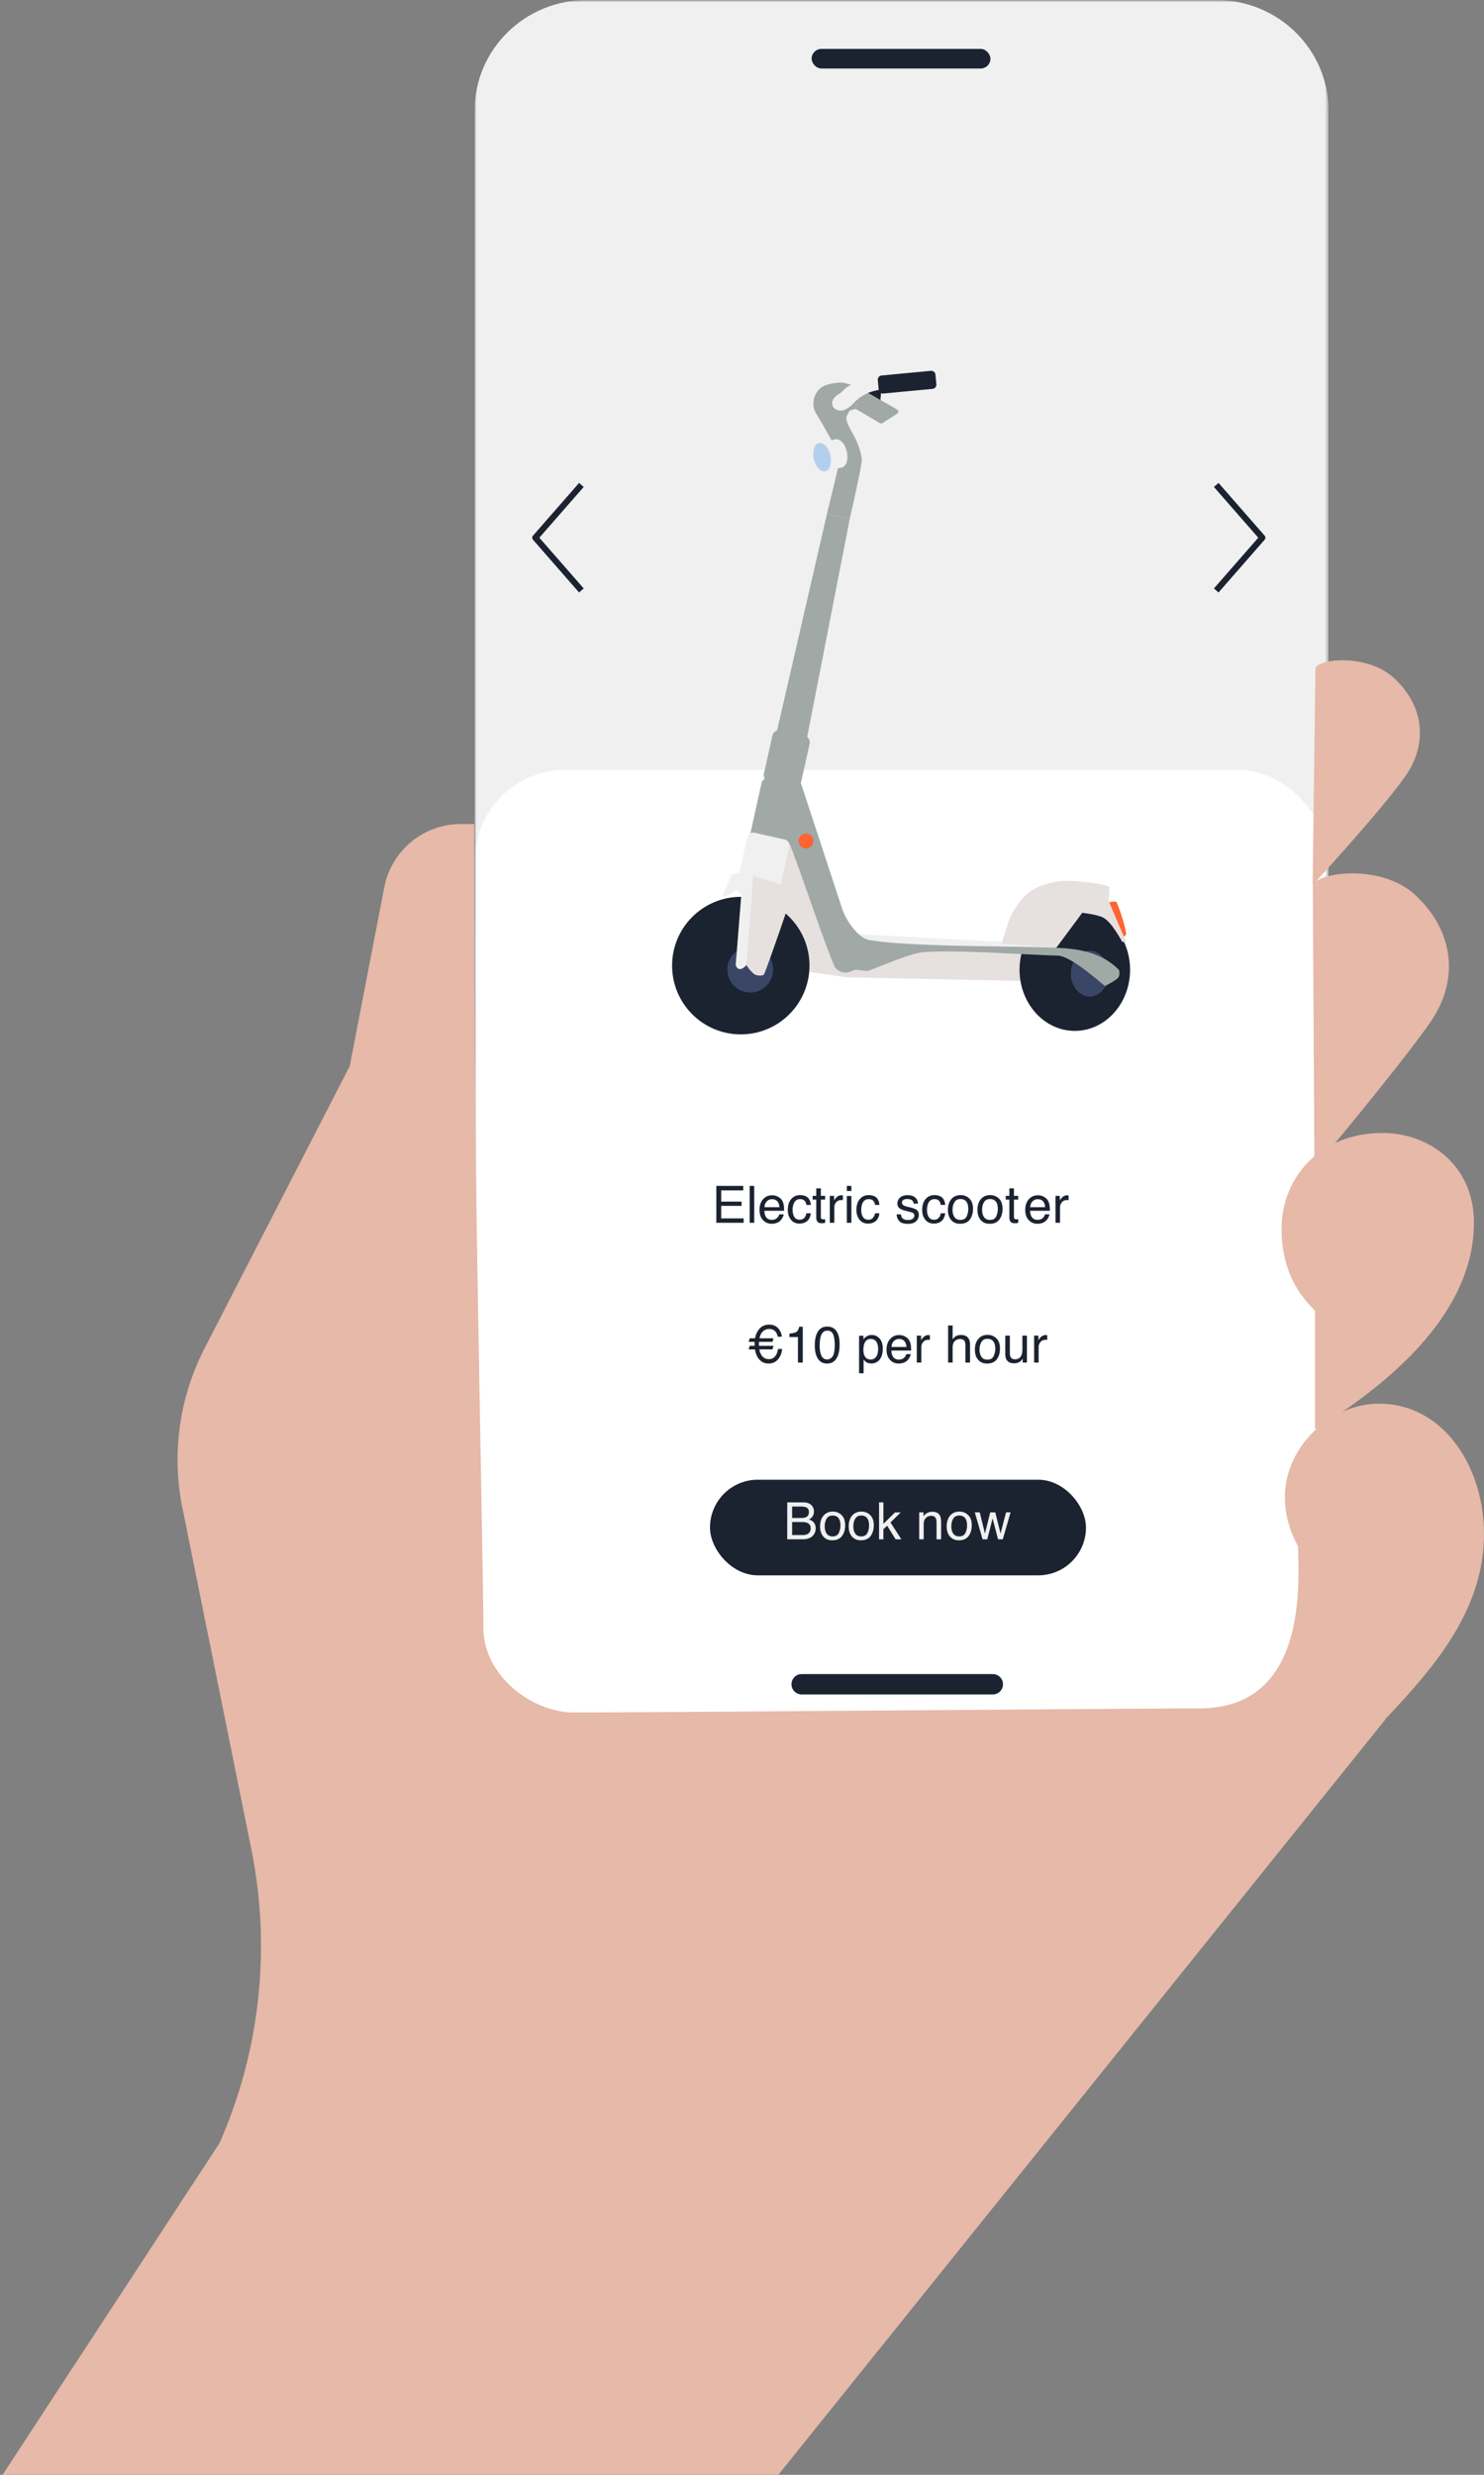
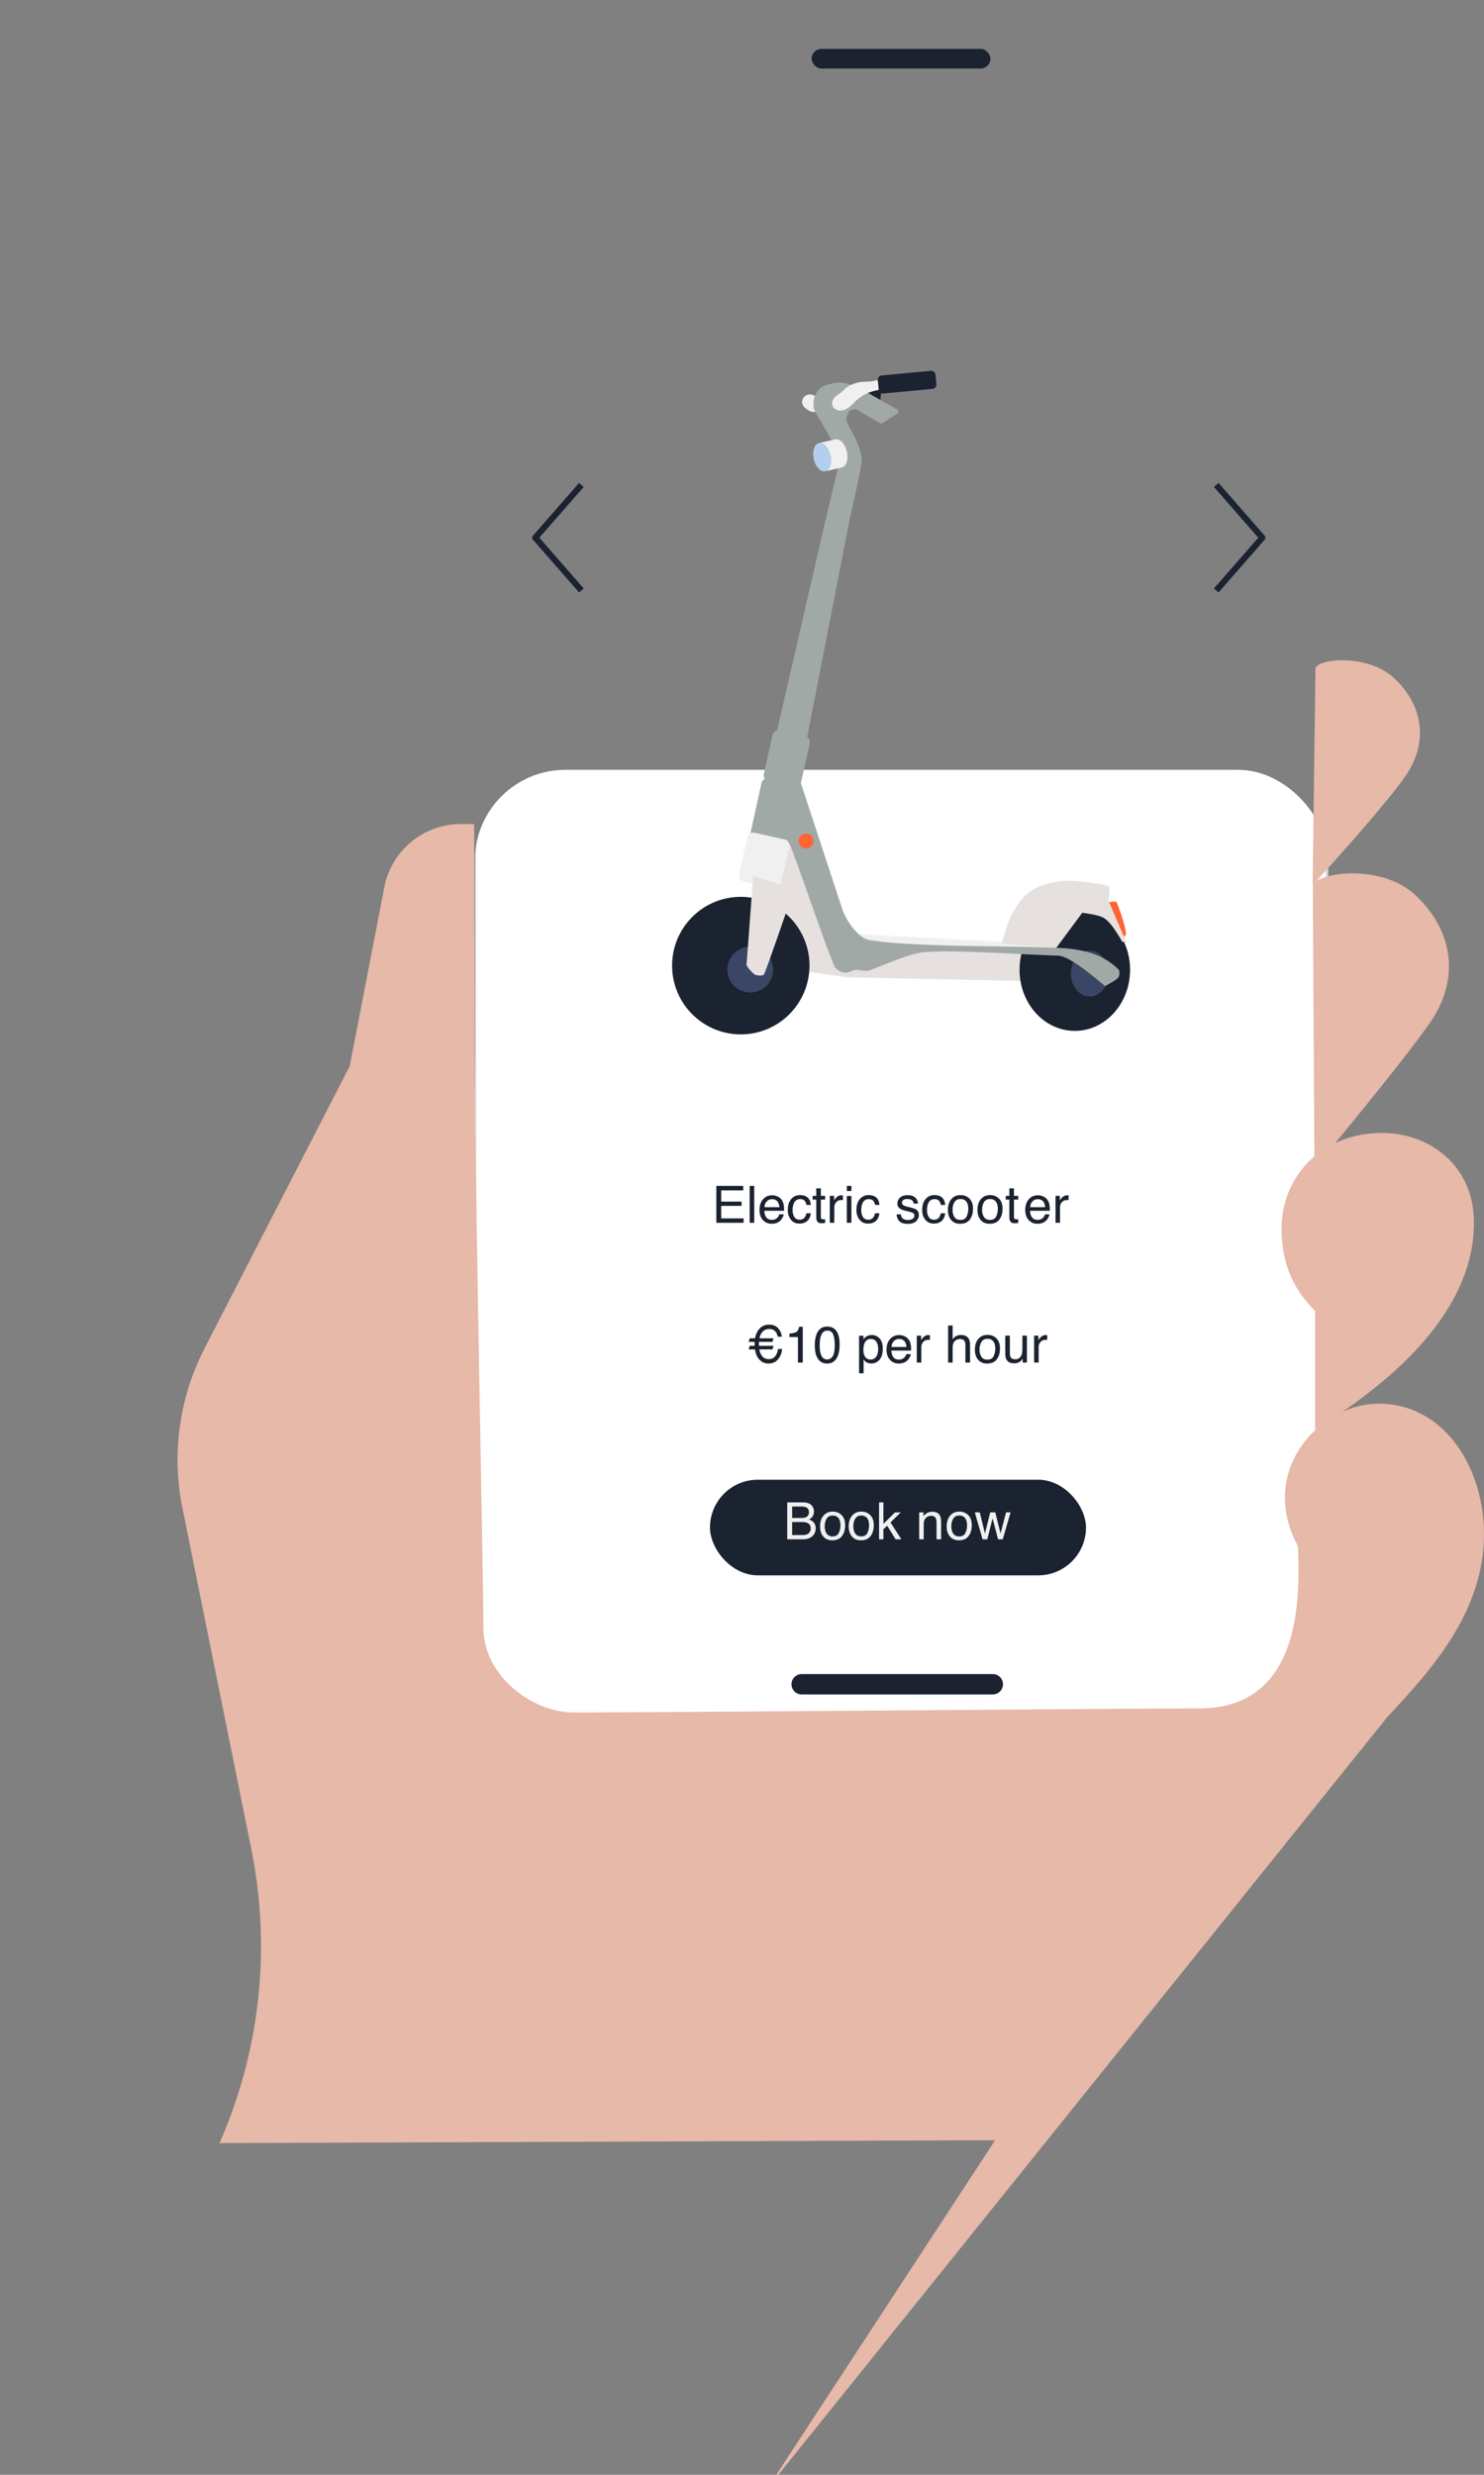
<svg xmlns="http://www.w3.org/2000/svg" xmlns:xlink="http://www.w3.org/1999/xlink" width="357" height="595">
  <rect width="100%" height="100%" fill="#808080" stroke="none" />
  <defs>
    <rect id="a" x="0" y="0" width="205.39" height="419.868" rx="18" />
    <path id="c" d="M0 0h324.219v604.613H0z" />
  </defs>
  <g transform="translate(-2)" fill="none" fill-rule="evenodd">
    <g transform="translate(116.195)">
      <mask id="b" fill="#fff">
        <use xlink:href="#a" />
      </mask>
      <g mask="url(#b)">
        <g transform="translate(-77.396)">
          <mask id="d" fill="#fff">
            <use xlink:href="#c" />
          </mask>
          <g mask="url(#d)" fill-rule="nonzero">
            <g transform="translate(77.396)">
-               <path d="M27.014 0C12.094 0 0 11.874 0 26.518v366.835c0 14.645 12.094 26.518 27.014 26.518h151.362c14.92 0 27.014-11.87 27.014-26.518V26.518C205.39 11.874 193.296 0 178.376 0H27.014Z" fill="#F0F0F0" />
              <rect fill="#FFF" x=".035" y="185.083" width="205.355" height="246.137" rx="21.798" />
            </g>
          </g>
          <path stroke="#1B2230" stroke-width="4.888" stroke-linecap="round" d="M156.049 404.935h45.991" />
        </g>
      </g>
    </g>
    <rect fill="#1B2230" fill-rule="nonzero" x="197.253" y="11.756" width="43.016" height="4.716" rx="2.358" />
    <g transform="translate(163.683 89.062)" fill-rule="nonzero">
      <path d="m39.325 3.43 10.165.99a.879.879 0 0 1 .79.959l-.192 1.977a.878.878 0 0 1-.96.79l-10.165-.989a.879.879 0 0 1-.79-.96l.192-1.977a.878.878 0 0 1 .96-.79Z" fill="#1B2230" />
      <path fill="#E6E0DF" d="m27.103 112.779-2.687 10.276 2.687 11.51 5.948 10.032 9.151 1.311 2.59-6.768-15.815-26.361z" />
      <path fill="#E6E0DF" d="m33.051 144.597 9.151 1.311 42.704.888 2.454-6.317-12.513-1.339-22.754.717-12.336.719z" />
      <path d="M34.43 6.206c-2.1-1.542-4.499 1.317-2.257 2.939.59.516 1.5.967 2.275.837.383-1.17-.062-2.553-.018-3.78v.004Z" fill="#F0F0F0" />
      <path d="M36.045 3.99c-.958.598-1.568 1.759-1.798 2.396-.28.778-.324 2.154-.12 2.832.285.947 1.915 3.452 1.915 3.452l3.833 6.777s.507 1.391 0 4.142c-.121.651-2.634 10.954-2.634 10.954l5.51 1.078s2.395-10.305 2.872-13.777c.177-1.289-.807-3.835-1.317-5.032-.58-1.356-2.41-3.918-2.395-5.392.006-.495.84-1.798.84-1.798l1.437-.36.424-5.27s-2.82-1.079-4.015-1.079c-1.438 0-3.56.457-4.552 1.08v-.004Z" fill="#A1A9A7" />
      <ellipse fill="#1B2230" cx="16.526" cy="143.093" rx="16.526" ry="16.534" />
      <ellipse fill="#1B2230" cx="96.879" cy="144.096" rx="13.294" ry="14.692" />
      <ellipse fill="#3A4665" cx="18.8" cy="144.051" rx="5.51" ry="5.512" />
      <ellipse fill="#3A4665" cx="100.474" cy="145.009" rx="4.552" ry="5.512" />
      <path fill="#F0F0F0" d="m79.42 137.39-34.475-1.843 1.638 2.515 38.273 1.078 7.642-.3-10.586-1.857z" />
      <path d="M107.418 144.054c-4.658-4.725-11.252-5.12-15.927-5.273-10.038-.457-33.494-.139-43.83-1.798-2.822-.298-5.839-4.84-6.705-7.429l-9.976-30.35 2.104-9.427a1.654 1.654 0 0 0-.587-1.653L42.753 35.62l-5.51-1.078L25.256 86.56a1.65 1.65 0 0 0-1.12 1.215l-2.103 9.427c-.085.389.348.802.139 1.105-.218.08-.563.466-.613.693-.719 3.234-2.755 12.46-2.755 12.46s8.889.893 9.581 2.635c2.755 6.948 8.023 23.005 10.657 29.115.286.666 1.196 1.439 2.395 1.557.955.094 1.78-.41 2.396-.599.83-.256 2.651.404 3.473.121 3.474-1.197 9.8-4.16 13.294-4.433 7.663-.599 23.83.598 32.214.84 3.38.097 11.258 7.428 11.376 7.307.118-.12 2.699-1.344 3.232-2.157.247-.375.265-1.527 0-1.796l-.003.003ZM44.612 3.99c.045 0 7.071 4 9.523 5.397a.58.58 0 0 1 .026.99l-3.532 2.268a.636.636 0 0 1-.67.012L44.192 9.26l.424-5.27h-.003Z" fill="#A1A9A7" />
      <path d="m19.82 111.15 7.284 1.629a1.419 1.419 0 0 1 1.075 1.693l-1.993 8.926a1.418 1.418 0 0 1-1.692 1.075l-7.285-1.628a1.419 1.419 0 0 1-1.075-1.693l1.993-8.926a1.418 1.418 0 0 1 1.692-1.075Z" fill="#F0F0F0" />
      <ellipse fill="#FF6432" cx="32.215" cy="113.138" rx="1.797" ry="1.798" />
-       <path d="m13.532 126.2-1.438.36s1.509-3.856 2.157-5.153c.239-.48 2.873-.84 2.873-.84l2.395.958-.48 12.339-1.14 9.1s-.896 1.084-1.733.964c-.604-.086-.866-.964-.866-.964l1.346-16.888-1.196-1.197-1.915 1.318-.003.003Z" fill="#F0F0F0" />
      <path d="M19.519 121.528s8.264 2.517 8.382 2.756c.118.239.598 2.874.598 2.874s-4.79 14.137-6.346 17.972c-.23.563-1.962.392-2.428 0-1.284-1.079-1.826-2.16-1.826-2.16l1.62-21.442Zm72.929 17.253 6.228-8.387s3.233.36 4.909 1.08c2.03.869 4.67 5.871 4.67 5.871s1.046.224.957 0c-.84-2.158-2.993-7.068-4.071-9.465-.407-.905.598-3.694-.36-3.953-2.634-.72-7.89-1.338-10.539-1.197-2.203.118-5.869.84-8.382 2.756-2.039 1.554-3.656 4.204-4.431 5.872-.719 1.545-2.157 6.47-2.157 6.47l13.173.959.003-.006Z" fill="#E6E0DF" />
      <path d="M105.144 127.877s1.638-.419 1.811 0c.702 1.677 1.9 5.153 2.26 7.446.071.457-.518.814-.518.814l-3.553-8.26Z" fill="#FF6432" />
      <path d="M48.681 2.492c-1.246.306-2.522.115-3.777.377-1.255.262-2.49.772-3.432 1.645-.31.286-.584.61-.92.866-.265.204-.565.363-.842.555-.793.548-1.423 1.527-1.143 2.45.247.81 1.152 1.293 2 1.264.849-.03 1.63-.475 2.284-1.017.65-.543 1.208-1.194 1.853-1.742 1.538-1.312 3.523-2.008 5.524-2.279.551-.074 1.246-.239 1.338-.787a.853.853 0 0 0-.056-.445c-.204-.548-.749-.923-1.323-1.023-.575-.1-.94 0-1.506.139v-.003Z" fill="#F0F0F0" />
      <path d="M50.41 1.213 62.243.096a1.023 1.023 0 0 1 1.114.922l.217 2.301a1.023 1.023 0 0 1-.922 1.115L50.818 5.55a1.023 1.023 0 0 1-1.114-.922l-.217-2.301a1.023 1.023 0 0 1 .922-1.115Z" fill="#1B2230" />
      <path d="m36.504 24.316.333-.074a1.21 1.21 0 0 1-.342.027l.012.047h-.003Zm-1.52-6.78.012.048a1.2 1.2 0 0 1 .32-.124l-.332.073v.003Zm4.443-.986v-.01l-4.11.923c1.096-.248 2.327 1.073 2.746 2.944.421 1.872-.13 3.59-1.226 3.835l4.107-.922v-.01c1.006-.349 1.494-2.001 1.09-3.796-.403-1.794-1.55-3.08-2.61-2.964h.003Z" fill="#F0F0F0" />
      <path d="M38.063 20.404c-.421-1.871-1.65-3.189-2.746-2.944a1.25 1.25 0 0 0-.321.124c-.878.48-1.282 2.033-.906 3.714.377 1.68 1.406 2.912 2.404 2.971.115.006.23 0 .342-.027 1.096-.247 1.647-1.963 1.226-3.835v-.003Z" fill="#B3CFEE" />
    </g>
    <g transform="translate(172.799 355.758)" fill-rule="nonzero">
      <rect fill="#1B2230" width="90.45" height="22.992" rx="11.496" />
      <g fill="#F0F0F0">
        <path d="M21.95 9.201c.507 0 .902-.07 1.185-.211.443-.222.665-.62.665-1.197 0-.58-.236-.972-.708-1.173-.266-.113-.66-.17-1.185-.17h-2.145v2.751h2.189Zm.405 4.1c.737 0 1.263-.214 1.578-.641.197-.27.296-.597.296-.98 0-.645-.288-1.084-.865-1.318-.306-.125-.711-.187-1.215-.187h-2.388v3.126h2.594Zm-3.773-7.854h3.815c1.04 0 1.78.31 2.219.931.258.367.387.79.387 1.27 0 .56-.16 1.02-.478 1.378-.165.19-.403.363-.713.52.455.173.796.369 1.021.587.4.386.599.92.599 1.602 0 .572-.18 1.09-.538 1.553-.536.694-1.389 1.04-2.558 1.04h-3.754V5.447Zm10.911 8.18c.722 0 1.217-.273 1.485-.82a4.081 4.081 0 0 0 .402-1.822c0-.605-.097-1.096-.29-1.475-.307-.597-.835-.895-1.585-.895-.665 0-1.148.254-1.45.762-.303.508-.454 1.12-.454 1.838 0 .689.151 1.263.453 1.723.303.46.782.689 1.44.689Zm.043-5.961c.834 0 1.54.278 2.116.834.576.556.864 1.375.864 2.455 0 1.044-.254 1.906-.761 2.587-.508.682-1.296 1.022-2.364 1.022-.891 0-1.599-.301-2.123-.904-.523-.602-.785-1.411-.785-2.427 0-1.088.276-1.955.828-2.6.552-.645 1.294-.967 2.225-.967Zm6.844 5.961c.721 0 1.216-.273 1.484-.82a4.081 4.081 0 0 0 .402-1.822c0-.605-.097-1.096-.29-1.475-.307-.597-.835-.895-1.584-.895-.665 0-1.149.254-1.451.762-.303.508-.454 1.12-.454 1.838 0 .689.151 1.263.454 1.723.302.46.782.689 1.439.689Zm.042-5.961c.834 0 1.54.278 2.116.834.576.556.864 1.375.864 2.455 0 1.044-.253 1.906-.761 2.587-.508.682-1.296 1.022-2.364 1.022-.891 0-1.598-.301-2.122-.904-.524-.602-.786-1.411-.786-2.427 0-1.088.276-1.955.828-2.6.552-.645 1.294-.967 2.225-.967ZM40.672 5.447h1.046v5.157l2.793-2.75h1.39l-2.478 2.424 2.618 4.05h-1.39l-2.02-3.264-.913.834v2.43h-1.046zM50.327 7.853h1.034v.92c.306-.38.63-.652.974-.817a2.596 2.596 0 0 1 1.142-.248c.92 0 1.54.32 1.862.961.178.351.266.853.266 1.506v4.152h-1.106v-4.08c0-.396-.059-.714-.175-.956-.194-.403-.545-.604-1.052-.604-.258 0-.47.026-.635.078a1.64 1.64 0 0 0-.786.532c-.182.214-.3.434-.354.662-.054.228-.081.553-.081.977v3.391h-1.089V7.853Zm9.626 5.774c.722 0 1.216-.273 1.484-.82a4.081 4.081 0 0 0 .402-1.822c0-.605-.096-1.096-.29-1.475-.306-.597-.834-.895-1.584-.895-.665 0-1.148.254-1.45.762-.303.508-.454 1.12-.454 1.838 0 .689.151 1.263.453 1.723.303.46.782.689 1.44.689Zm.042-5.961c.835 0 1.54.278 2.117.834.576.556.864 1.375.864 2.455 0 1.044-.254 1.906-.762 2.587-.508.682-1.296 1.022-2.364 1.022-.89 0-1.598-.301-2.122-.904-.524-.602-.786-1.411-.786-2.427 0-1.088.276-1.955.829-2.6.552-.645 1.293-.967 2.224-.967ZM64.9 7.853l1.245 5.103 1.264-5.103h1.221l1.27 5.073 1.324-5.073h1.088l-1.88 6.475h-1.13l-1.319-5.012-1.275 5.012h-1.131l-1.868-6.475z" />
      </g>
    </g>
    <g fill="#1B2230" fill-rule="nonzero">
      <path d="M174.324 285.11h6.475v1.088h-5.302v2.697h4.903v1.027h-4.903v3.011h5.393v1.058h-6.566zM182.353 285.11h1.088v8.881h-1.088zM187.77 287.371c.46 0 .905.108 1.336.324.431.215.76.494.986.837a2.9 2.9 0 0 1 .435 1.143c.064.298.097.773.097 1.426h-4.746c.02.657.175 1.184.465 1.581.29.397.74.596 1.348.596.569 0 1.022-.188 1.36-.562a1.9 1.9 0 0 0 .412-.756h1.07c-.028.238-.122.503-.281.795-.16.292-.338.531-.535.716-.33.323-.74.54-1.228.653a3.728 3.728 0 0 1-.888.097c-.806 0-1.49-.293-2.05-.88-.56-.586-.84-1.407-.84-2.463 0-1.04.282-1.885.846-2.533.564-.65 1.302-.974 2.213-.974Zm1.735 2.866c-.044-.472-.147-.849-.308-1.13-.299-.525-.796-.787-1.494-.787-.5 0-.919.18-1.257.541-.339.361-.518.82-.538 1.376h3.597Zm4.952-2.908c.73 0 1.323.177 1.78.532.458.355.733.965.825 1.832h-1.058c-.064-.4-.211-.73-.441-.995-.23-.264-.599-.396-1.106-.396-.694 0-1.19.339-1.488 1.016-.193.44-.29.981-.29 1.626 0 .65.137 1.195.411 1.639.274.443.706.665 1.294.665.451 0 .81-.138 1.073-.414.264-.277.447-.654.547-1.134h1.058c-.12.858-.423 1.486-.906 1.883-.484.397-1.103.596-1.857.596-.846 0-1.521-.31-2.025-.928-.504-.619-.756-1.392-.756-2.319 0-1.136.276-2.021.829-2.654.552-.633 1.255-.95 2.11-.95Zm3.911-1.62h1.1v1.807h1.034v.889h-1.033v4.226c0 .226.076.377.23.453.084.045.225.067.423.067a3.249 3.249 0 0 0 .38-.018v.858a2.43 2.43 0 0 1-.39.079 3.707 3.707 0 0 1-.438.024c-.508 0-.852-.13-1.034-.39-.181-.26-.272-.597-.272-1.013v-4.286h-.876v-.889h.876v-1.806Zm3.253 1.807h1.034v1.119c.084-.218.292-.483.622-.795a1.615 1.615 0 0 1 1.246-.463l.248.024v1.15a1.625 1.625 0 0 0-.357-.031c-.548 0-.97.176-1.263.529a1.847 1.847 0 0 0-.442 1.218v3.724h-1.088v-6.475Zm4.093.03h1.106v6.445h-1.106v-6.445Zm0-2.436h1.106v1.233h-1.106v-1.233Zm5.248 2.219c.73 0 1.323.177 1.78.532.458.355.733.965.825 1.832h-1.058c-.064-.4-.211-.73-.44-.995-.23-.264-.6-.396-1.107-.396-.694 0-1.19.339-1.488 1.016-.193.44-.29.981-.29 1.626 0 .65.137 1.195.411 1.639.274.443.706.665 1.294.665.452 0 .81-.138 1.073-.414.264-.277.447-.654.547-1.134h1.058c-.12.858-.423 1.486-.906 1.883-.484.397-1.103.596-1.856.596-.847 0-1.522-.31-2.026-.928-.504-.619-.756-1.392-.756-2.319 0-1.136.277-2.021.829-2.654.552-.633 1.255-.95 2.11-.95Zm7.78 4.63c.033.364.124.642.273.835.274.35.75.526 1.427.526a2.1 2.1 0 0 0 1.064-.263c.306-.175.46-.446.46-.813a.695.695 0 0 0-.37-.635c-.157-.088-.467-.191-.93-.308l-.865-.218c-.552-.137-.96-.29-1.222-.46-.467-.293-.7-.7-.7-1.22 0-.613.22-1.109.661-1.488.442-.379 1.035-.568 1.78-.568.976 0 1.68.286 2.11.858.27.363.402.754.394 1.173h-1.028a1.259 1.259 0 0 0-.26-.67c-.25-.287-.683-.43-1.3-.43-.411 0-.722.079-.934.236a.739.739 0 0 0-.317.623c0 .282.139.507.417.677.161.1.399.19.713.266l.72.175c.782.19 1.305.373 1.572.55.423.278.634.716.634 1.312 0 .576-.218 1.074-.656 1.493-.437.42-1.103.63-1.998.63-.963 0-1.645-.22-2.046-.657-.401-.437-.616-.978-.644-1.623h1.046Zm8.042-4.63c.73 0 1.323.177 1.78.532.458.355.733.965.825 1.832h-1.058c-.064-.4-.211-.73-.44-.995-.23-.264-.6-.396-1.107-.396-.694 0-1.19.339-1.488 1.016-.193.44-.29.981-.29 1.626 0 .65.137 1.195.411 1.639.274.443.706.665 1.294.665.452 0 .81-.138 1.073-.414.264-.277.447-.654.547-1.134h1.058c-.12.858-.423 1.486-.906 1.883-.484.397-1.103.596-1.857.596-.846 0-1.521-.31-2.025-.928-.504-.619-.756-1.392-.756-2.319 0-1.136.277-2.021.829-2.654.552-.633 1.255-.95 2.11-.95Zm6.263 5.961c.722 0 1.216-.273 1.484-.82a4.081 4.081 0 0 0 .402-1.822c0-.605-.096-1.096-.29-1.475-.306-.597-.834-.895-1.584-.895-.665 0-1.148.254-1.45.762-.303.508-.454 1.12-.454 1.838 0 .689.151 1.263.453 1.723.303.46.782.689 1.44.689Zm.042-5.961c.835 0 1.54.278 2.117.834.576.556.864 1.375.864 2.455 0 1.044-.254 1.906-.762 2.587-.508.682-1.296 1.022-2.364 1.022-.89 0-1.598-.301-2.122-.904-.524-.602-.786-1.411-.786-2.427 0-1.088.276-1.955.829-2.6.552-.645 1.293-.967 2.224-.967Zm7.065 5.961c.722 0 1.217-.273 1.485-.819a4.081 4.081 0 0 0 .402-1.823c0-.604-.097-1.096-.29-1.475-.306-.597-.834-.895-1.584-.895-.665 0-1.149.254-1.451.762-.302.508-.454 1.12-.454 1.838 0 .69.152 1.263.454 1.723.302.46.782.69 1.439.69Zm.043-5.961c.834 0 1.54.278 2.116.834.577.557.865 1.375.865 2.455 0 1.044-.254 1.906-.762 2.588-.508.68-1.296 1.021-2.364 1.021-.89 0-1.598-.301-2.122-.904-.524-.602-.786-1.411-.786-2.427 0-1.088.276-1.955.828-2.6.552-.645 1.294-.967 2.225-.967Zm4.622-1.62h1.1v1.808h1.034v.888h-1.034v4.226c0 .226.077.377.23.454.084.044.225.066.423.066a3.249 3.249 0 0 0 .38-.018v.859a2.43 2.43 0 0 1-.39.078 3.707 3.707 0 0 1-.437.025c-.508 0-.853-.13-1.034-.39-.182-.26-.272-.598-.272-1.013v-4.287h-.877v-.888h.877v-1.808Zm6.881 1.662c.459 0 .904.108 1.335.323.432.216.76.495.986.838.217.326.363.707.435 1.142.065.299.097.774.097 1.427h-4.746c.02.657.175 1.184.465 1.581.29.397.74.596 1.349.596.568 0 1.021-.188 1.36-.562.193-.218.33-.47.411-.756h1.07c-.028.238-.122.503-.281.795a2.87 2.87 0 0 1-.535.716c-.33.323-.74.54-1.227.653a3.728 3.728 0 0 1-.89.097 2.727 2.727 0 0 1-2.049-.88c-.56-.586-.84-1.407-.84-2.463 0-1.04.282-1.885.846-2.534.565-.649 1.302-.973 2.214-.973Zm1.734 2.866c-.044-.472-.147-.849-.308-1.13-.298-.526-.796-.788-1.493-.788-.5 0-.92.18-1.258.541-.338.361-.518.82-.538 1.376h3.597Zm2.486-2.72h1.034v1.118c.085-.218.292-.483.623-.795a1.615 1.615 0 0 1 1.243-.463l.248.024v1.15a1.625 1.625 0 0 0-.357-.03c-.548 0-.969.176-1.263.529a1.847 1.847 0 0 0-.442 1.218v3.723h-1.086v-6.475Z" />
    </g>
    <path d="m182.103 324.427.254-.858h1.185a10.426 10.426 0 0 1 0-.956h-1.439l.254-.858h1.282c.137-.738.393-1.377.767-1.917.63-.91 1.498-1.366 2.607-1.366.943 0 1.676.296 2.198.889.522.592.811 1.265.867 2.019h-.985c-.109-.572-.33-1.026-.665-1.36-.335-.335-.802-.502-1.403-.502-.737 0-1.332.308-1.783.925-.25.339-.43.776-.538 1.312h3.373l-.254.858h-3.24a11.141 11.141 0 0 0-.012.956h3.506l-.254.858h-3.163c.097.528.268.986.514 1.373.407.644 1.016.967 1.826.967.746 0 1.314-.34 1.705-1.022.206-.359.359-.83.46-1.415h.985c-.089.936-.38 1.72-.877 2.352-.592.762-1.39 1.143-2.394 1.143-.866 0-1.594-.312-2.182-.937-.557-.589-.913-1.409-1.07-2.46h-1.524Zm9.818-2.962v-.835c.786-.076 1.335-.204 1.645-.384.31-.179.542-.603.695-1.272h.859v8.621h-1.161v-6.13h-2.038Zm9.052-2.527c1.12 0 1.93.461 2.43 1.384.387.713.58 1.69.58 2.932 0 1.177-.174 2.15-.525 2.92-.508 1.105-1.338 1.657-2.491 1.657-1.04 0-1.814-.451-2.322-1.354-.423-.754-.634-1.766-.634-3.035 0-.984.127-1.828.38-2.534.476-1.313 1.337-1.97 2.582-1.97Zm-.012 7.901c.564 0 1.014-.25 1.348-.75.335-.499.502-1.43.502-2.792 0-.984-.12-1.793-.363-2.428-.242-.635-.711-.952-1.408-.952-.641 0-1.11.301-1.406.904-.296.602-.444 1.49-.444 2.663 0 .883.094 1.592.284 2.128.29.818.786 1.227 1.487 1.227Zm10.52.025c.508 0 .93-.213 1.266-.638.337-.425.505-1.061.505-1.908 0-.516-.074-.959-.224-1.33-.282-.713-.798-1.07-1.547-1.07-.754 0-1.27.377-1.548 1.13-.15.404-.224.916-.224 1.536 0 .5.075.925.224 1.276.282.67.798 1.004 1.548 1.004Zm-2.818-5.714h1.058v.859c.218-.294.456-.522.714-.683.367-.242.798-.363 1.294-.363.733 0 1.356.281 1.868.843.512.563.768 1.366.768 2.41 0 1.41-.37 2.418-1.107 3.022a2.5 2.5 0 0 1-1.632.575c-.488 0-.897-.107-1.228-.32-.193-.122-.409-.33-.646-.623v3.307h-1.089v-9.027Zm9.668-.175c.46 0 .904.108 1.336.323.431.216.76.495.985.838.218.326.363.707.436 1.142.064.299.096.774.096 1.427h-4.746c.02.657.176 1.184.466 1.581.29.397.74.596 1.348.596.568 0 1.022-.188 1.36-.563.194-.217.33-.47.411-.755h1.07c-.028.238-.121.503-.28.795-.16.292-.338.53-.536.716-.33.323-.74.54-1.227.653a3.728 3.728 0 0 1-.889.097 2.728 2.728 0 0 1-2.05-.88c-.56-.586-.84-1.407-.84-2.463 0-1.04.283-1.885.847-2.534.564-.649 1.302-.973 2.213-.973Zm1.735 2.866c-.045-.472-.147-.849-.309-1.13-.298-.525-.796-.787-1.493-.787-.5 0-.919.18-1.257.541-.339.361-.518.82-.538 1.376h3.597Zm2.485-2.72h1.033v1.118c.085-.218.293-.483.623-.795a1.615 1.615 0 0 1 1.246-.463l.247.024v1.149a1.625 1.625 0 0 0-.356-.03c-.548 0-.97.176-1.264.529a1.847 1.847 0 0 0-.441 1.218v3.724h-1.088v-6.475Zm7.532-2.438h1.088v3.313c.258-.327.49-.556.695-.69.35-.23.788-.344 1.312-.344.94 0 1.576.328 1.91.985.182.36.273.857.273 1.494v4.153h-1.119v-4.08c0-.476-.06-.825-.181-1.047-.198-.354-.568-.532-1.113-.532-.451 0-.86.155-1.227.466-.367.31-.55.897-.55 1.76v3.433h-1.088v-8.91Zm9.455 8.21c.722 0 1.217-.273 1.485-.82a4.081 4.081 0 0 0 .402-1.822c0-.605-.097-1.096-.29-1.475-.307-.597-.835-.895-1.584-.895-.666 0-1.15.254-1.451.762-.303.507-.454 1.12-.454 1.838 0 .689.151 1.263.454 1.723.302.46.781.689 1.438.689Zm.043-5.961c.834 0 1.54.278 2.116.834.576.556.864 1.374.864 2.455 0 1.044-.254 1.906-.761 2.587-.508.681-1.296 1.022-2.364 1.022-.891 0-1.598-.301-2.122-.904-.524-.602-.786-1.412-.786-2.427 0-1.089.276-1.955.828-2.6.552-.645 1.294-.967 2.225-.967Zm5.362.187v4.299c0 .33.053.6.158.81.193.387.554.58 1.082.58.758 0 1.273-.338 1.548-1.015.149-.363.223-.861.223-1.494v-3.18h1.088v6.475h-1.027l.012-.955a2.195 2.195 0 0 1-.526.623c-.415.338-.92.507-1.512.507-.923 0-1.551-.308-1.886-.925-.181-.33-.272-.771-.272-1.324v-4.4h1.112Zm5.829 0h1.033v1.119c.085-.218.293-.483.623-.795a1.615 1.615 0 0 1 1.246-.463l.247.024v1.149a1.625 1.625 0 0 0-.356-.03c-.548 0-.97.176-1.264.529a1.847 1.847 0 0 0-.441 1.218v3.724h-1.088v-6.474Z" fill="#1B2230" fill-rule="nonzero" />
    <path stroke="#1B2230" stroke-linejoin="round" stroke-width="1.474" d="m294.583 141.96 11.093-12.684-11.093-12.684M141.863 116.592l-11.093 12.684 11.093 12.684" />
    <g fill="#E6B9A8" fill-rule="nonzero">
-       <path d="m186.581 598.31 148.781-185.027c1.084-2.782 14.543-24.53 6.099-21.014-8.692 3.62-27.277-30.073-27.277-22.633 0 7.44 3.919 41.106-23.655 41.106-17.928 0-126.183.97-150.572.97-9.976 0-21.664-8.873-21.664-20.29 0-10.764-2.133-112.8-2.133-142.552l-.095-50.763h-3.176a18.796 18.796 0 0 0-18.352 14.744l-8.4 43.459L51.2 324.194a58.49 58.49 0 0 0-5.112 39.352l16.373 81.048a117.547 117.547 0 0 1-7.649 70.658L0 599l186.581-.69ZM317.82 212.888c.64-3.007 16.157-5.471 24.545 2.213 9.016 8.26 11.131 20.036 3.642 30.78-7.492 10.745-27.801 34.923-27.801 34.923" />
+       <path d="m186.581 598.31 148.781-185.027c1.084-2.782 14.543-24.53 6.099-21.014-8.692 3.62-27.277-30.073-27.277-22.633 0 7.44 3.919 41.106-23.655 41.106-17.928 0-126.183.97-150.572.97-9.976 0-21.664-8.873-21.664-20.29 0-10.764-2.133-112.8-2.133-142.552l-.095-50.763h-3.176a18.796 18.796 0 0 0-18.352 14.744l-8.4 43.459L51.2 324.194a58.49 58.49 0 0 0-5.112 39.352l16.373 81.048a117.547 117.547 0 0 1-7.649 70.658l186.581-.69ZM317.82 212.888c.64-3.007 16.157-5.471 24.545 2.213 9.016 8.26 11.131 20.036 3.642 30.78-7.492 10.745-27.801 34.923-27.801 34.923" />
      <path d="M318.456 160.7c.492-2.308 12.404-3.626 18.842 2.272 6.92 6.341 8.544 15.379 2.793 23.627-5.751 8.247-22.315 26.173-22.315 26.173m.91 165.536c0-.716-7.584-7.634-7.584-18.346 0-12.192 11.04-22.492 22.598-22.492 15.677 0 25.3 15.326 25.3 31.367 0 18.394-12.254 32.29-23.37 44.093" />
      <path d="M318.353 343.719v-28.57c-4.675-4.592-8.049-10.608-8.049-19.793 0-11.894 8.93-22.972 24.316-22.972 10.668 0 21.958 7.328 21.958 21.598 0 20.7-18.376 37.522-38.237 49.737" />
    </g>
  </g>
</svg>